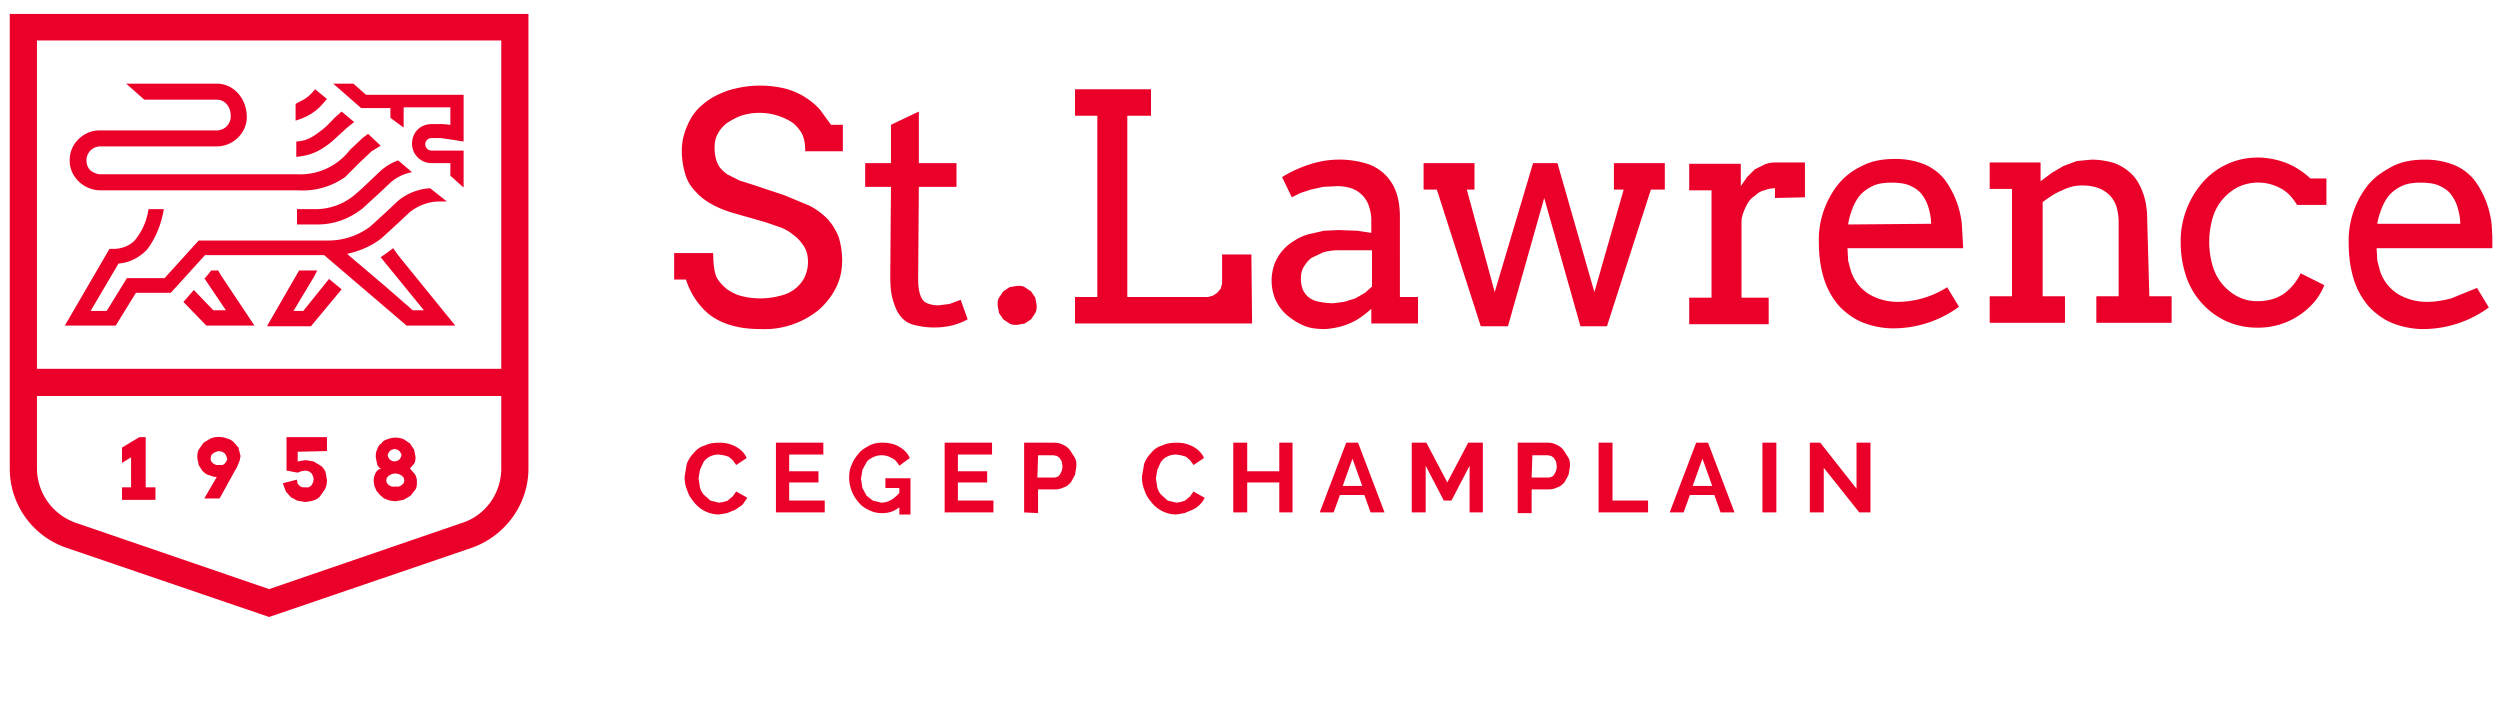
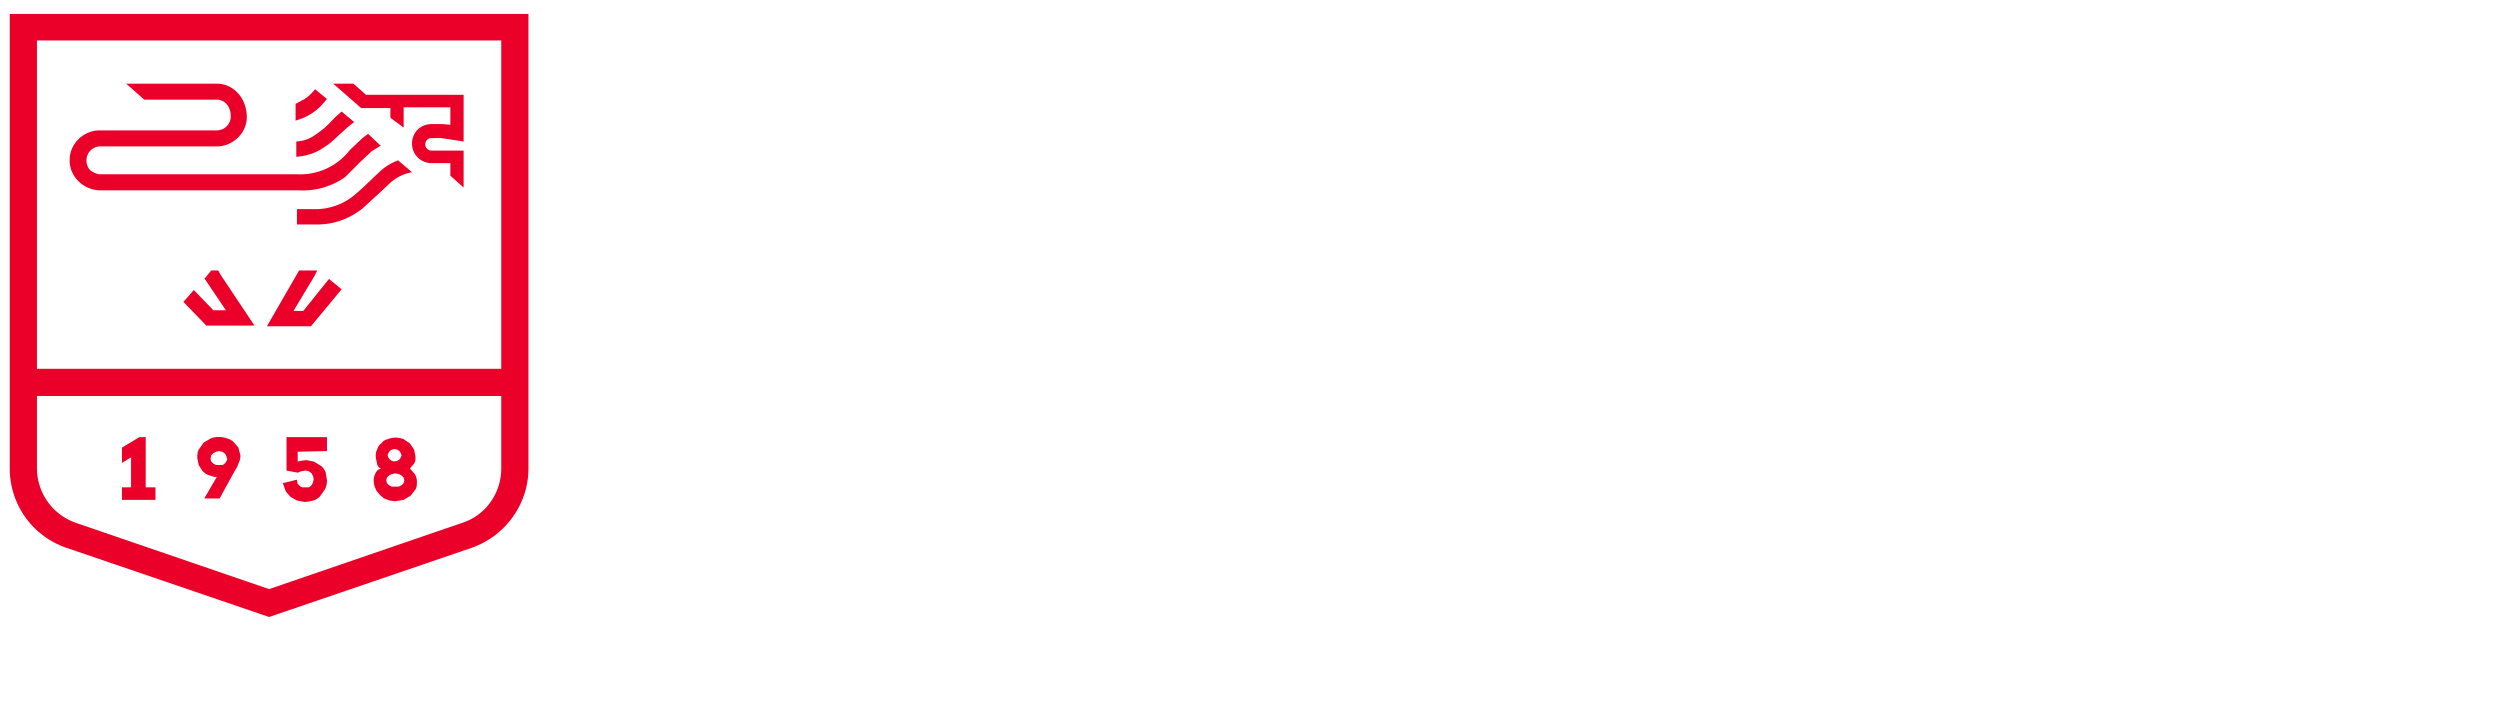
<svg xmlns="http://www.w3.org/2000/svg" version="1.1" id="Calque_1" x="0" y="0" viewBox="0 0 358.6 102.9" style="enable-background:new 0 0 358.6 102.9" xml:space="preserve">
  <style>
        .st0{fill:#ea0029}
    </style>
-   <path class="st0" d="M117.6 15.7a10.3 10.3 0 0 0-5-3 15.3 15.3 0 0 0-8.2.3c-1.4.5-2.6 1.1-3.6 2-1 .8-1.7 1.8-2.2 3a8.6 8.6 0 0 0-.8 3.6c0 1.3.2 2.4.5 3.4s.8 1.8 1.5 2.5c.6.7 1.4 1.3 2.3 1.8.9.5 1.9.9 2.9 1.2l4.9 1.4 2 .7a6 6 0 0 1 1.9 1.1c.6.4 1.1 1 1.5 1.6.4.6.6 1.4.6 2.3 0 .8-.2 1.5-.5 2.2a5.1 5.1 0 0 1-3.4 2.6 11 11 0 0 1-5.5.1c-.9-.2-1.6-.6-2.2-1-.6-.5-1.1-1-1.5-1.7-.3-.7-.5-1.8-.5-3.5h-5.6v3.8h1.7a10.7 10.7 0 0 0 3.2 4.9 9 9 0 0 0 3.1 1.6c1.2.4 2.7.6 4.4.6a12.3 12.3 0 0 0 8.4-2.8c1-.9 1.8-1.9 2.4-3.1.6-1.2.9-2.5.9-3.9 0-1.3-.2-2.4-.5-3.4-.4-1-.9-1.8-1.6-2.6-.7-.7-1.6-1.4-2.6-1.9l-3.6-1.5-4.5-1.5-1.9-.6-1.8-.9c-.5-.4-1-.8-1.3-1.4-.3-.6-.5-1.4-.5-2.4 0-.7.1-1.3.4-1.9.3-.6.7-1.1 1.3-1.6.6-.4 1.3-.8 2.1-1.1a8.7 8.7 0 0 1 6.9.7c.6.3 1.1.8 1.6 1.5s.7 1.6.7 2.9h5.4v-3.8h-1.7l-1.6-2.2zM138.8 45.8l-1-2.8-1.6.6-1.6.2c-.6 0-1.1-.1-1.6-.3-.5-.2-.8-.6-1-1.2-.2-.6-.3-1.3-.3-2.2l.1-13.3h5.4v-3.4h-5.4V16l-4 1.9v5.5h-3.7v3.4h3.7l-.1 12.7c0 1.5.1 2.7.4 3.6.3 1 .6 1.7 1.1 2.3.5.6 1.1 1 1.9 1.2a11.4 11.4 0 0 0 5.4.1c.8-.2 1.6-.5 2.3-.9zM147.9 45.8l.6-.9c.2-.4.2-.7.2-1.1l-.2-1.1-.6-.9-.9-.6c-.3-.2-.7-.2-1.1-.2l-1.1.2-.9.6-.6.9c-.2.3-.2.7-.2 1.1l.2 1.1.6.9.9.6c.3.2.7.2 1.1.2l1.1-.2.9-.6zM179.5 36.5h-4.2v4.2l-.2.7-.5.6-.6.4-.7.2h-11.6v-26h3.4v-3.8h-10.9v3.8h3.2v26h-3.2v3.8h25.4l-.1-9.9zM193.8 46.3c1.1-.5 2-1.2 2.9-2v2.1h6.7v-3.8h-2.6V31.1c0-1.4-.2-2.7-.6-3.7a6.5 6.5 0 0 0-4.4-4 13.6 13.6 0 0 0-8 .2 18 18 0 0 0-3.9 1.8l1.4 2.9 1.2-.6 1.5-.5 1.8-.4 2-.1c.7 0 1.4.1 2 .3a4 4 0 0 1 2.5 2.4c.2.6.4 1.3.4 2.1v1.9l-2-.3-2.7-.1-2.1.1-2.2.5c-.7.2-1.4.5-2 .9a6.7 6.7 0 0 0-2.9 3.4 7.1 7.1 0 0 0 .2 5.2c.4.8.9 1.5 1.6 2.1.7.6 1.5 1.1 2.4 1.5.9.4 2 .5 3.1.5 1.4-.1 2.6-.4 3.7-.9zm-6-3.6c-.4-.3-.7-.7-.9-1.1-.2-.5-.3-1-.3-1.6 0-.7.1-1.2.4-1.7.3-.5.6-.9 1.1-1.3l1.7-.8c.7-.2 1.4-.3 2.2-.3h4.8v5.2l-1 .9-1.4.8-1.6.5-1.6.2a11 11 0 0 1-1.9-.2c-.6-.1-1.1-.3-1.5-.6zM238.8 23.4h-7.3v3.8h1.4l-4.2 14.7-5.3-18.5h-3.5l-5.5 18.5-4-14.7h1.1v-3.8h-7.3v3.8h1.9l6.3 19.6h3.9l5.2-18.4 5.2 18.4h3.8l6.3-19.6h2zM258.9 28.3v-5h-4.2c-.6 0-1.1.1-1.6.3l-1.4.7-1.1 1.1-.9 1.3v-3.2h-7.4v3.8h3.2v15.4h-3.2v3.8h11.4v-3.8h-3.9V31.6c.1-.8.4-1.5.7-2.1.3-.6.7-1.1 1.2-1.4.4-.4.9-.7 1.4-.8a4 4 0 0 1 1.5-.3v1.4l4.3-.1zM281.5 33.8l-.1-1.7a13 13 0 0 0-2.5-6.4 7.4 7.4 0 0 0-2.8-2.1 11 11 0 0 0-4.3-.8c-1.8 0-3.4.3-4.7 1a9.7 9.7 0 0 0-3.4 2.6 12.8 12.8 0 0 0-2.8 8.5c0 2 .3 3.8.8 5.3s1.3 2.8 2.2 3.8c1 1 2.1 1.8 3.4 2.3 1.3.5 2.8.8 4.3.8A16 16 0 0 0 281 44l-1.7-2.8a13.4 13.4 0 0 1-7.1 2.1c-1.5 0-2.9-.4-4.1-1.1a6.2 6.2 0 0 1-2.6-3.3l-.4-1.5-.1-1.8h16.6l-.1-1.8zm-16.4-1.6c.1-.9.4-1.7.7-2.5.3-.7.7-1.4 1.2-1.9s1.1-.9 1.8-1.2c.7-.3 1.6-.4 2.5-.4 1 0 1.9.1 2.6.4.7.3 1.3.7 1.7 1.2.4.5.8 1.2 1 1.9.2.7.4 1.5.4 2.4l-11.9.1zM308 31.6c0-1.5-.2-2.8-.6-3.9-.4-1.1-.9-2-1.6-2.7a7.2 7.2 0 0 0-2.5-1.6c-1-.3-2.1-.5-3.3-.5l-2.1.2-1.9.7-1.7 1-1.6 1.2v-2.7h-7.3v3.8h3.2v15.4h-3.2v3.8h10.8v-3.8H293V29c.9-.7 1.8-1.3 2.8-1.7 1-.5 1.9-.7 2.9-.7 1.7 0 3 .5 3.9 1.4.9.9 1.3 2.2 1.3 4v10.5h-3.2v3.8h10.8v-3.8h-3.2l-.3-10.9zM328 23.4c-1.3-.5-2.7-.8-4.1-.8a10.4 10.4 0 0 0-7.8 3.4 12.8 12.8 0 0 0-3.3 8.8c0 1.8.3 3.4.8 4.9a10.9 10.9 0 0 0 5.8 6.4c1.4.6 2.8.9 4.4.9a10.6 10.6 0 0 0 8-3.5c.7-.8 1.2-1.6 1.6-2.6l-3.4-1.7a7.5 7.5 0 0 1-2.5 3c-1.1.7-2.3 1-3.7 1a6 6 0 0 1-2.7-.6 7.2 7.2 0 0 1-3.7-4.4 12.3 12.3 0 0 1 0-7 7.2 7.2 0 0 1 3.7-4.4 6.7 6.7 0 0 1 6 .2c1 .5 1.7 1.3 2.4 2.4h4.2v-3.8h-2.3a11 11 0 0 0-3.4-2.2zM351.6 42.8c-1.1.3-2.3.5-3.5.5-1.5 0-2.9-.4-4.1-1.1a6.2 6.2 0 0 1-2.6-3.3l-.4-1.5-.1-1.8h16.6v-1.7l-.1-1.7a13 13 0 0 0-2.5-6.4 7.4 7.4 0 0 0-2.8-2.1 11 11 0 0 0-4.3-.8c-1.8 0-3.4.3-4.7 1s-2.5 1.5-3.4 2.6a12.8 12.8 0 0 0-2.8 8.5c0 2 .3 3.8.8 5.3s1.3 2.8 2.2 3.8c1 1 2.1 1.8 3.4 2.3 1.3.5 2.8.8 4.3.8a16 16 0 0 0 9.4-3.1l-1.7-2.8-3.7 1.5zm-9.9-13.1c.3-.7.7-1.4 1.2-1.9s1.1-.9 1.8-1.2c.7-.3 1.6-.4 2.5-.4 1 0 1.9.1 2.6.4.7.3 1.3.7 1.7 1.2.4.5.8 1.2 1 1.9.2.7.4 1.5.4 2.4H341c.1-.8.4-1.6.7-2.4z" />
  <g>
-     <path class="st0" d="M98.2 68.4l.3-1.8a4 4 0 0 1 1-1.6 3 3 0 0 1 1.6-1.1c.6-.3 1.3-.4 2.1-.4.9 0 1.7.2 2.4.6.7.4 1.2.9 1.5 1.6l-1.5 1-.5-.7-.6-.5-.7-.2-.7-.1c-.5 0-.9.1-1.3.3-.4.2-.7.5-.9.8l-.5 1.1-.2 1.2.2 1.3c.1.4.3.8.6 1.1l.9.8 1.2.3.7-.1c.2-.1.5-.1.7-.3l.6-.5.5-.7 1.6.9-.7 1-1 .7-1.2.5-1.2.2a4.6 4.6 0 0 1-3.5-1.7c-.4-.5-.8-1-1-1.7-.3-.7-.4-1.3-.4-2zM118.3 71.8v1.7h-7v-10h6.8v1.7h-4.9v2.4h4.2v1.6h-4.2v2.6h5.1zM129.4 72.4c-.8.8-1.7 1.2-2.8 1.2a4 4 0 0 1-1.9-.4c-.6-.3-1.1-.6-1.5-1.1a5.4 5.4 0 0 1-1.4-3.6c0-.7.1-1.3.4-1.9.2-.6.6-1.1 1-1.6s1-.8 1.5-1.1a4 4 0 0 1 1.9-.4c.9 0 1.8.2 2.4.6.7.4 1.2.9 1.5 1.6l-1.5 1.1c-.3-.5-.6-.9-1.1-1.1a2.8 2.8 0 0 0-2.7-.1c-.4.2-.7.4-.9.7l-.6 1.1-.2 1.3.2 1.3.6 1.1.9.7 1.2.3c1 0 1.8-.5 2.6-1.4V70h-2v-1.4h3.6v5.2H129v-1.4zM142.5 71.8v1.7h-7v-10h6.8v1.7h-4.9v2.4h4.2v1.6h-4.2v2.6h5.1zM146.9 73.5v-10h4.3c.5 0 .9.1 1.3.3s.7.4 1 .8l.7 1.1c.2.4.2.8.2 1.2l-.2 1.2-.6 1.1c-.3.3-.6.6-1 .7-.4.2-.8.3-1.3.3h-2.4v3.4l-2-.1zm1.9-5h2.3c.4 0 .7-.1.9-.4.2-.3.4-.7.4-1.2l-.1-.7-.3-.5-.4-.3-.5-.1h-2.2l-.1 3.2zM163.8 68.4l.3-1.8a4 4 0 0 1 1-1.6 3 3 0 0 1 1.6-1.1c.6-.3 1.3-.4 2.1-.4.9 0 1.7.2 2.4.6.7.4 1.2.9 1.5 1.6l-1.5 1-.5-.7-.6-.5-.7-.2-.7-.1c-.5 0-.9.1-1.3.3-.4.2-.7.5-.9.8l-.5 1.1-.2 1.2.2 1.3c.1.4.3.8.6 1.1l.9.8 1.2.3.7-.1c.2-.1.5-.1.7-.3l.6-.5.5-.7 1.6.9a3.6 3.6 0 0 1-1.7 1.7l-1.2.5-1.2.2a4.6 4.6 0 0 1-3.5-1.7c-.4-.5-.8-1-1-1.7-.3-.7-.4-1.3-.4-2zM185.4 63.5v10h-1.9v-4.3h-4.6v4.3h-2v-10h2v4.1h4.6v-4.1h1.9zM193.1 63.5h1.7l3.8 10h-2l-.9-2.5h-3.5l-.9 2.5h-2l3.8-10zm2.3 6.2l-1.4-3.9-1.4 3.9h2.8zM210.8 73.5v-6.7l-2.6 5h-1.1l-2.6-5v6.7h-2v-10h2.1l3 5.7 3-5.7h2.1v10h-1.9zM217.7 73.5v-10h4.3c.5 0 .9.1 1.3.3s.7.4 1 .8l.7 1.1c.2.4.2.8.2 1.2l-.2 1.2-.6 1.1c-.3.3-.6.6-1 .7-.4.2-.8.3-1.3.3h-2.4v3.4h-2zm2-5h2.3c.4 0 .7-.1.9-.4.2-.3.4-.7.4-1.2l-.1-.7-.3-.5-.4-.3-.5-.1h-2.2l-.1 3.2zM229.3 73.5v-10h2v8.3h5.1v1.7h-7.1zM243.3 63.5h1.7l3.8 10h-2l-.9-2.5h-3.5l-.9 2.5h-2l3.8-10zm2.3 6.2l-1.4-3.9-1.4 3.9h2.8zM252.8 73.5v-10h2v10h-2zM261.6 67.1v6.4h-2v-10h1.5l5.2 6.6v-6.6h2v10h-1.6l-5.1-6.4z" />
-   </g>
+     </g>
  <g>
    <path class="st0" d="M57.1 23a8 8 0 0 0-2.5 1.5l-1.8 1.7a36 36 0 0 1-2.1 1.9 8.8 8.8 0 0 1-5.3 1.9h-2.8v2.2h2.9c2.4 0 4.6-.8 6.5-2.3l2.3-2.1 1.7-1.6c.9-.8 2-1.3 3.1-1.5l-2-1.7zM45.1 16c.7-.5 1.2-1.1 1.8-1.8l-1.7-1.4c-.5.6-.9 1-1.5 1.4l-1.3.7v2.4c1-.3 1.9-.7 2.7-1.3zM47.5 20.4l2.3-2.1 1-.8L49 16l-.9.8c-.7.7-1.3 1.4-2 1.9-1.4 1.1-2.2 1.5-3.6 1.6v2.2c2-.2 3.2-.7 5-2.1z" />
    <path class="st0" d="M75.8 2H1.4v65.2a12 12 0 0 0 8.2 11.4l29 9.9 29-9.9c4.9-1.7 8.2-6.3 8.2-11.4V2zm-3.9 65.2c0 3.5-2.2 6.7-5.6 7.8l-27.7 9.5L10.9 75a8.3 8.3 0 0 1-5.6-7.8V56.8h66.6v10.4zM5.3 52.9V5.8h66.6v47.1H5.3z" />
-     <path class="st0" d="M56.4 35.6l-.8.6-1 .7 6.2 7.6h-1.6l-3.9-3.4-5.3-4.5-.2-.2a12 12 0 0 0 4.9-2.2l2.4-2.2 1.6-1.5a7 7 0 0 1 4.1-1.6h1.3L61.7 27a8 8 0 0 0-4.6 1.8l-1.8 1.7-2.2 2a10 10 0 0 1-6.1 2H28.5l-4.9 5.4h-5.4l-2.9 4.7H13l4-6.8c1.6-.1 3-.9 4-1.9.6-.7 2-2.8 2.5-5.9h-2.2a9.1 9.1 0 0 1-1.9 4.4c-.7.8-1.9 1.3-3.1 1.3h-.6l-6.4 11h7.3l2.9-4.7h5l4.9-5.4h17.1l11.7 10 .1.1h7l-8.2-10.1-.7-1z" />
    <path class="st0" d="M47.2 40l-3.7 4.6h-1.4l3-5 .4-.8h-2.6l-4.5 7.8-.1.2h6.3l4.4-5.3-1.7-1.4zM31.3 38.8h-1l-.9 1.1h-.1l3.1 4.6h-1.8l-2.7-2.8-.1-.1-1.4 1.6-.1.1 3.2 3.3.1.1h6.9l-4.8-7.2zM56 15.5v1.4l1.9 1.4v-2.9h6.7v2.5l-1.1-.1h-1.6c-.8 0-1.5.3-2 .8s-.8 1.2-.8 2c0 1.6 1.3 2.8 2.8 2.8h2.7v1.8l1.9 1.7v-5.3h-4.6a.9.9 0 0 1-.9-.9c0-.5.4-.9.9-.9h1.3l1.4.2 1.9.3v-6.7h-14L50.7 12h-2.9l4 3.5H56zM54.6 20.9l-1.3.8-1.7 1.6-2.1 2.1a10.5 10.5 0 0 1-6.7 1.9H14.4c-2.4 0-4.5-2-4.4-4.4 0-2.3 2-4.2 4.3-4.2h16.8a2 2 0 0 0 2-2c0-1.5-.9-2.4-2-2.4H20.7L18.1 12h13c2.4 0 4.3 2.1 4.3 4.8 0 2.3-2 4.2-4.3 4.2H14.4a2 2 0 0 0-2 2c0 .7.3 1.3.8 1.6.3.2.8.4 1.2.4h28.3a9 9 0 0 0 7.5-3.5l1.8-1.7.8-.6 1.8 1.7zM20.9 62.7H20l-2.5 1.5v2.2l1.3-.8v4.3h-1.3v1.8h4.8v-1.8h-1.4zM33.6 63.5a2 2 0 0 0-1-.6c-.8-.3-1.7-.3-2.4 0l-1 .6-.7 1c-.2.4-.2.8-.2 1.2l.2 1 .5.8c.2.2.5.5.8.6l.9.3h.4l-1.8 3.1h2.2l2.2-4 .3-.5.2-.5.2-.5.1-.6-.3-1.2-.6-.7zm-1 2.4c0 .1 0 .1 0 0-.1.2-.2.5-.5.7l-.2.1H31l-.4-.2-.3-.3-.1-.4.1-.5.3-.3.4-.2.4-.1.5.1.4.3.2.4.1.4c0-.1 0 0 0 0zM46.9 64.7v-2h-5.8v4.8l1.6.3.5-.2.6-.1.5.1.4.3.2.4.1.4-.1.5-.2.4-.4.3h-.9a.8.8 0 0 1-.4-.2l-.3-.3-.1-.5v-.1l-2 .5v.1l.4 1.1.7.8.9.5 1.1.2a5 5 0 0 0 1.2-.2 2 2 0 0 0 1-.6l.7-1c.2-.4.3-.8.3-1.3l-.2-1.2c-.2-.4-.4-.7-.7-.9l-1-.6-1.1-.2-.7.1-.5.1v-1.4l4.2-.1zM53.9 67.8c-.2.4-.3.7-.3 1.2l.1.7.3.7.5.6.6.5.8.3.8.1 1.2-.2 1-.6.7-.9c.2-.3.2-.7.2-1.1a2 2 0 0 0-.3-1.1l-.7-.8.6-.7c.2-.3.2-.7.2-1l-.2-1-.6-.9-.9-.6a3 3 0 0 0-2.3 0c-.4.1-.7.3-.9.6-.3.2-.5.5-.6.9-.2.3-.2.7-.2 1.1l.2 1c.1.3.3.5.6.7-.4-.1-.6.2-.8.5zm1.8-2.8l.2-.3.3-.2.4-.1.4.1.3.2.2.3.1.3-.1.3-.2.3-.3.2c-.3.1-.6.1-.8 0l-.3-.2-.2-.3-.1-.3.1-.3zm-.2 3.5l.3-.3.4-.2.5-.1.5.1.4.2.3.3.1.4-.1.4-.3.3-.4.2h-1l-.4-.2-.3-.3-.1-.4.1-.4z" />
  </g>
</svg>